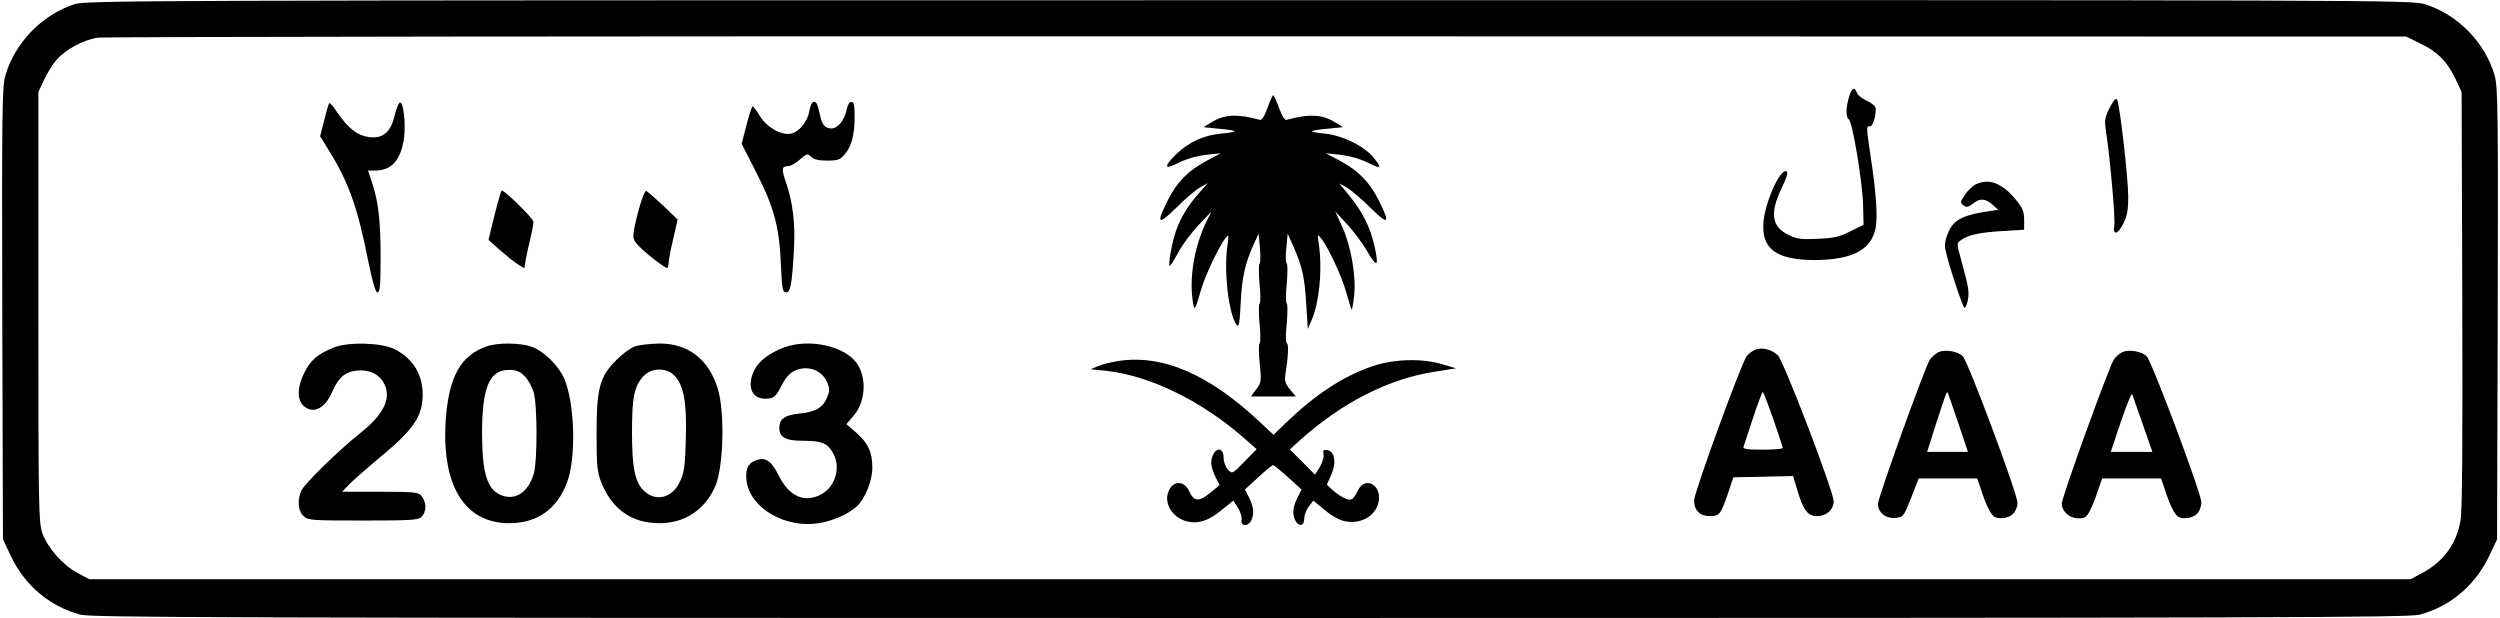
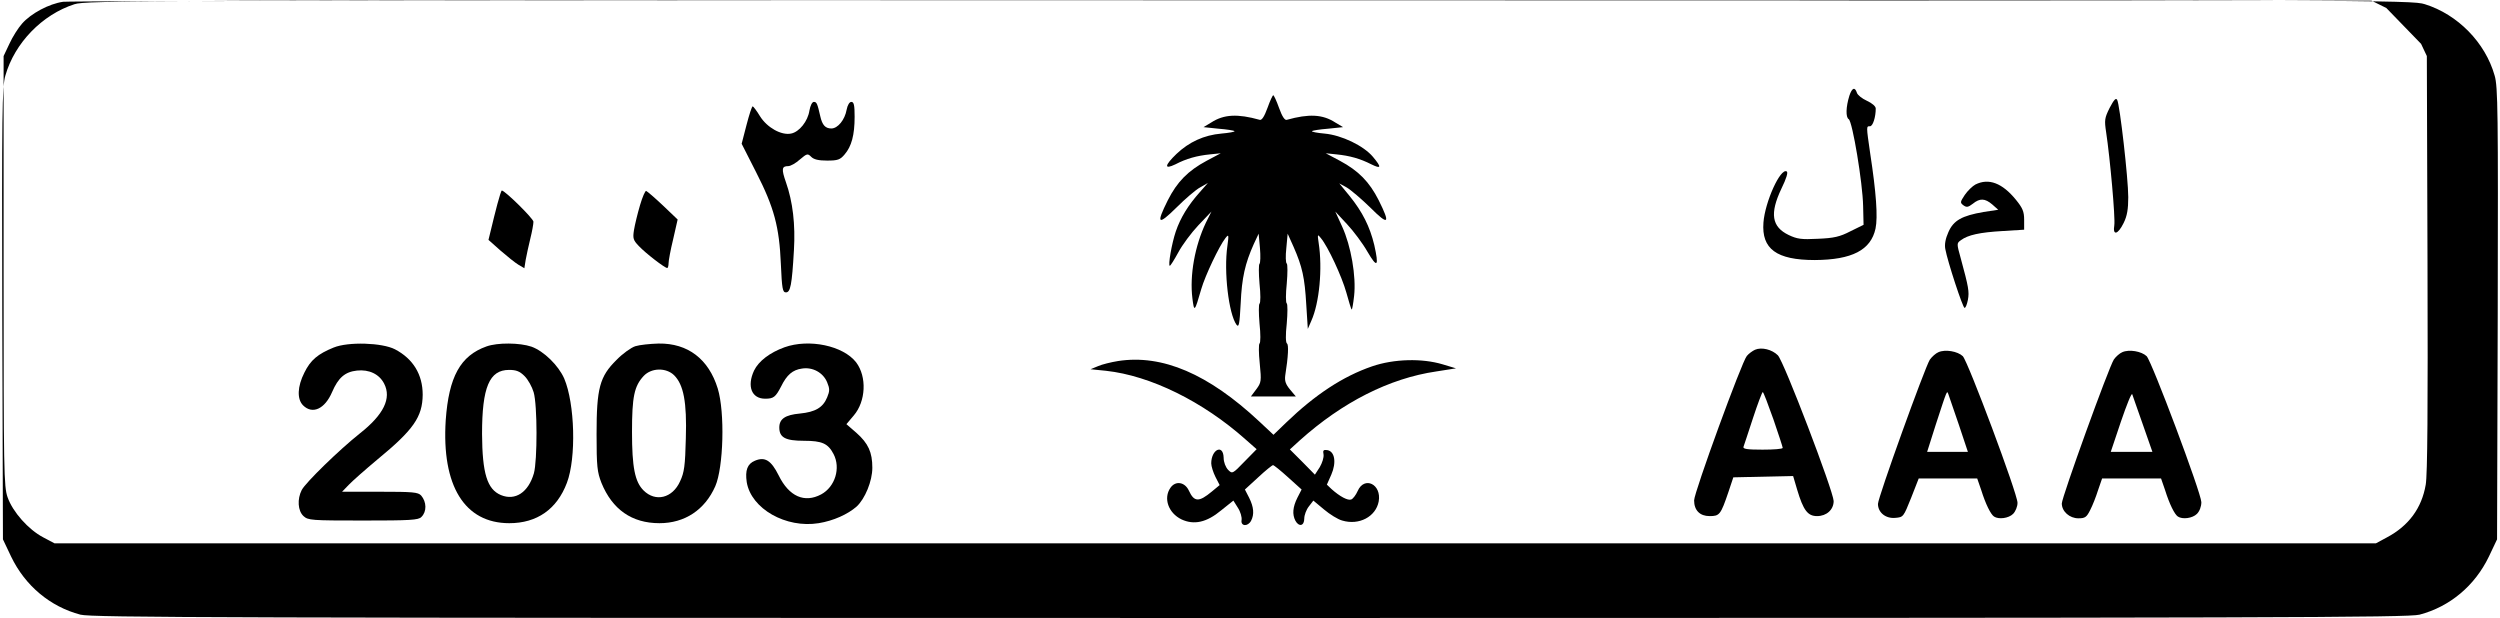
<svg xmlns="http://www.w3.org/2000/svg" version="1.0" width="1127.071" height="278.608" viewBox="0 0 1127 279" preserveAspectRatio="xMidYMid meet">
  <g transform="translate(0,279) scale(0.1,-0.1)" fill="#000000" stroke="none">
-     <path d="M328 2771 c-146 -47 -270 -175 -312 -322 -15 -49 -16 -166 -14 -1075 l3 -1019 37 -78 c63 -131 176 -226 313 -262 53 -13 622 -15 5280 -15 4658 0 5227 2 5280 15 137 36 250 131 313 262 l37 78 3 1019 c2 909 1 1026 -14 1075 -42 149 -167 276 -315 322 -59 19 -185 19 -5307 18 -5061 0 -5249 -1 -5304 -18z m10594 -179 c76 -37 120 -82 157 -162 l26 -55 3 -935 c2 -652 0 -955 -8 -1000 -18 -106 -77 -186 -175 -238 l-50 -27 -5240 0 -5240 0 -51 27 c-67 35 -138 115 -161 181 -17 49 -18 110 -18 1022 l0 970 26 55 c14 31 40 72 57 91 40 46 122 90 186 99 28 4 2384 7 5236 6 l5185 -1 67 -33z" />
+     <path d="M328 2771 c-146 -47 -270 -175 -312 -322 -15 -49 -16 -166 -14 -1075 l3 -1019 37 -78 c63 -131 176 -226 313 -262 53 -13 622 -15 5280 -15 4658 0 5227 2 5280 15 137 36 250 131 313 262 l37 78 3 1019 c2 909 1 1026 -14 1075 -42 149 -167 276 -315 322 -59 19 -185 19 -5307 18 -5061 0 -5249 -1 -5304 -18z m10594 -179 l26 -55 3 -935 c2 -652 0 -955 -8 -1000 -18 -106 -77 -186 -175 -238 l-50 -27 -5240 0 -5240 0 -51 27 c-67 35 -138 115 -161 181 -17 49 -18 110 -18 1022 l0 970 26 55 c14 31 40 72 57 91 40 46 122 90 186 99 28 4 2384 7 5236 6 l5185 -1 67 -33z" />
    <path d="M8341 2358 c-16 -51 -17 -98 -3 -106 17 -11 63 -288 65 -392 l2 -85 -59 -29 c-48 -25 -75 -31 -147 -34 -75 -4 -94 -1 -132 17 -77 37 -86 97 -33 209 23 47 31 74 24 78 -28 17 -98 -137 -105 -231 -9 -119 59 -169 232 -169 168 1 253 45 274 142 11 52 3 163 -24 339 -18 125 -18 123 -1 123 13 0 26 41 26 80 0 10 -16 24 -40 35 -22 10 -42 26 -45 36 -9 28 -22 23 -34 -13z" />
    <path d="M5714 2303 c-14 -39 -26 -57 -35 -54 -100 28 -162 25 -219 -12 l-35 -21 67 -7 c38 -3 70 -8 73 -11 3 -3 -24 -8 -59 -11 -79 -7 -146 -38 -203 -92 -54 -52 -57 -72 -5 -47 50 26 97 39 156 45 l49 5 -64 -34 c-84 -45 -133 -95 -175 -178 -54 -108 -45 -116 39 -33 39 39 88 81 107 91 l35 20 -37 -42 c-51 -57 -87 -115 -108 -177 -18 -53 -36 -155 -27 -155 3 0 20 27 38 60 18 34 59 89 91 123 l59 62 -25 -50 c-50 -105 -74 -238 -61 -342 8 -64 10 -62 40 42 18 62 81 194 109 230 15 19 16 16 9 -35 -17 -117 6 -307 41 -356 11 -14 14 2 19 97 5 115 20 180 59 267 l22 47 6 -65 c3 -36 2 -67 -2 -71 -4 -3 -4 -43 0 -90 5 -46 5 -86 0 -90 -4 -3 -4 -43 0 -90 5 -46 5 -86 0 -90 -4 -3 -4 -43 1 -90 8 -80 7 -86 -16 -117 l-24 -32 101 0 102 0 -26 31 c-20 24 -25 39 -22 63 14 88 16 140 8 145 -6 4 -7 38 -1 91 4 47 4 87 0 90 -5 3 -5 43 0 90 4 46 4 87 0 90 -5 3 -6 34 -2 70 l6 65 27 -60 c39 -89 50 -138 57 -260 l7 -110 16 37 c36 80 51 235 33 351 -6 40 -5 41 10 22 32 -38 95 -174 115 -246 11 -39 21 -74 24 -76 2 -3 7 25 11 61 10 88 -14 226 -54 313 l-31 68 53 -57 c29 -31 71 -87 92 -124 45 -77 53 -68 31 30 -20 83 -53 149 -112 222 l-46 56 33 -18 c19 -11 67 -52 107 -91 83 -83 92 -75 38 33 -42 83 -91 133 -175 178 l-64 34 49 -5 c59 -6 106 -19 157 -45 45 -22 47 -14 7 34 -42 50 -141 98 -219 105 -34 3 -59 8 -56 11 3 3 35 8 73 11 l67 7 -35 21 c-57 37 -119 40 -219 12 -9 -3 -21 15 -35 54 -11 31 -23 57 -26 57 -3 0 -15 -26 -26 -57z" />
    <path d="M9516 2303 c-23 -46 -24 -56 -16 -109 18 -119 42 -388 37 -421 -8 -48 16 -43 42 10 16 32 21 63 21 117 0 83 -38 417 -50 439 -6 11 -15 0 -34 -36z" />
-     <path d="M1477 2323 c-2 -4 -13 -39 -22 -78 l-18 -70 43 -70 c87 -141 127 -254 175 -498 20 -95 32 -137 41 -137 11 0 14 31 14 158 0 167 -10 253 -39 339 l-18 53 33 0 c74 0 116 48 130 148 8 64 -3 165 -19 159 -6 -2 -16 -27 -23 -56 -15 -69 -46 -101 -96 -101 -64 0 -112 34 -171 123 -13 21 -27 35 -30 30z" />
    <path d="M3646 2291 c-7 -48 -46 -97 -83 -104 -44 -9 -108 27 -140 78 -15 25 -30 44 -33 45 -4 0 -16 -38 -28 -84 l-22 -85 65 -128 c82 -160 105 -248 112 -415 5 -113 8 -128 23 -128 20 0 27 32 36 190 7 116 -5 219 -36 307 -21 60 -19 73 10 73 11 0 34 13 53 30 32 27 35 28 51 12 12 -12 33 -17 72 -17 48 0 59 4 79 28 31 36 45 87 45 170 0 52 -3 67 -15 67 -8 0 -17 -14 -21 -35 -8 -46 -40 -85 -69 -85 -27 0 -41 15 -50 55 -13 57 -16 65 -29 65 -8 0 -16 -17 -20 -39z" />
    <path d="M8910 1957 c-13 -7 -35 -28 -48 -47 -21 -32 -22 -35 -6 -47 14 -10 21 -9 42 7 32 26 55 25 88 -3 l27 -24 -66 -10 c-98 -17 -136 -38 -159 -91 -13 -29 -18 -55 -14 -76 10 -56 79 -266 87 -266 5 0 11 16 15 36 7 37 3 58 -32 187 -19 68 -19 69 1 83 31 23 84 35 188 41 l97 6 0 45 c0 37 -7 53 -37 90 -62 76 -123 99 -183 69z" />
    <path d="M2237 1868 c-9 -35 -22 -85 -28 -112 l-12 -49 54 -48 c30 -26 66 -55 81 -64 l27 -16 6 38 c4 21 13 64 21 96 8 32 14 66 14 76 0 14 -129 141 -143 141 -2 0 -11 -28 -20 -62z" />
    <path d="M2881 1863 c-11 -37 -23 -87 -27 -111 -6 -38 -4 -46 22 -73 30 -32 117 -99 128 -99 3 0 6 10 6 21 0 12 9 61 21 110 l20 88 -66 63 c-37 35 -71 64 -76 66 -4 2 -17 -27 -28 -65z" />
    <path d="M1498 1221 c-71 -29 -104 -56 -132 -113 -32 -63 -34 -120 -6 -148 42 -42 98 -17 131 60 28 65 58 91 112 97 55 6 101 -16 123 -59 34 -66 -2 -140 -110 -225 -93 -74 -244 -221 -262 -255 -21 -41 -18 -94 8 -118 21 -19 34 -20 269 -20 212 0 250 2 263 16 25 24 24 68 -1 97 -14 15 -37 17 -186 17 l-171 0 30 31 c16 17 75 69 130 115 163 134 203 192 204 292 0 91 -43 162 -125 205 -58 30 -211 35 -277 8z" />
    <path d="M2188 1226 c-118 -42 -170 -137 -184 -333 -19 -296 85 -465 287 -465 125 0 215 63 260 182 43 113 36 358 -12 471 -26 59 -92 124 -148 144 -53 18 -153 19 -203 1z m172 -134 c16 -16 34 -49 41 -73 17 -57 17 -309 1 -366 -25 -86 -84 -125 -149 -98 -62 26 -84 98 -85 276 0 211 33 289 122 289 32 0 48 -6 70 -28z" />
    <path d="M2860 1227 c-19 -6 -58 -34 -85 -62 -76 -75 -90 -127 -90 -335 0 -147 3 -171 22 -220 49 -120 137 -182 262 -182 114 0 205 60 252 167 37 85 44 333 11 441 -41 133 -135 205 -267 203 -38 -1 -86 -6 -105 -12z m175 -131 c43 -43 58 -121 53 -285 -3 -123 -7 -154 -26 -194 -34 -76 -111 -95 -165 -41 -39 39 -52 104 -52 264 0 159 10 207 53 253 35 37 101 38 137 3z" />
    <path d="M3533 1222 c-66 -24 -116 -62 -137 -105 -33 -71 -11 -127 50 -127 38 0 47 7 72 55 26 53 52 75 94 81 48 8 96 -18 114 -62 12 -29 12 -39 0 -68 -19 -46 -53 -66 -123 -73 -66 -6 -93 -24 -93 -63 0 -45 27 -60 111 -60 82 0 109 -12 134 -60 33 -63 7 -148 -56 -182 -75 -40 -145 -10 -192 86 -34 68 -62 85 -107 66 -34 -14 -45 -43 -37 -97 20 -120 177 -209 325 -185 67 11 131 40 171 75 38 35 71 115 71 175 0 70 -18 110 -72 158 l-45 39 33 39 c55 64 60 175 11 240 -58 75 -212 108 -324 68z" />
    <path d="M7915 1211 c-11 -5 -28 -17 -37 -28 -22 -24 -238 -616 -238 -652 0 -45 26 -71 70 -71 45 0 50 6 85 109 l22 66 135 3 135 3 18 -61 c28 -94 48 -120 90 -120 43 0 75 29 75 68 -1 44 -225 632 -252 658 -26 26 -73 38 -103 25z m83 -314 c23 -67 42 -125 42 -129 0 -5 -41 -8 -91 -8 -69 0 -90 3 -86 13 2 6 22 65 43 130 21 64 41 117 44 117 3 0 24 -55 48 -123z" />
    <path d="M8743 1200 c-12 -5 -29 -20 -39 -34 -23 -37 -234 -622 -234 -651 0 -39 35 -67 78 -63 37 3 37 4 72 91 l34 87 132 0 132 0 18 -52 c20 -64 43 -110 58 -120 21 -14 66 -8 86 12 11 11 20 33 20 50 0 41 -223 637 -247 662 -23 22 -79 32 -110 18z m92 -327 l41 -123 -92 0 -92 0 39 123 c53 162 50 155 57 137 3 -8 24 -70 47 -137z" />
    <path d="M9573 1200 c-12 -5 -29 -20 -38 -33 -23 -35 -235 -622 -235 -650 0 -36 35 -67 75 -67 30 0 37 5 53 37 11 21 27 62 36 91 l18 52 133 0 133 0 18 -52 c20 -64 43 -110 58 -120 21 -14 66 -8 86 12 12 12 20 33 20 53 -1 42 -223 634 -247 659 -23 22 -79 32 -110 18z m93 -327 l43 -123 -94 0 -94 0 46 137 c26 76 48 131 51 123 3 -8 24 -70 48 -137z" />
    <path d="M5039 1160 c-31 -5 -72 -15 -90 -23 l-34 -14 70 -7 c201 -22 438 -139 630 -310 l50 -44 -55 -56 c-54 -56 -55 -56 -74 -37 -11 12 -20 34 -20 55 -2 63 -56 37 -56 -26 0 -13 9 -41 19 -61 l19 -37 -35 -29 c-59 -49 -80 -48 -104 4 -18 39 -60 46 -83 13 -33 -47 -10 -114 50 -143 56 -26 113 -14 179 41 l55 44 20 -32 c12 -18 19 -43 17 -56 -5 -28 28 -31 43 -3 15 29 12 62 -9 104 l-19 37 60 55 c32 30 63 55 67 55 4 0 35 -25 68 -55 l61 -55 -19 -37 c-21 -42 -24 -75 -9 -104 16 -29 40 -24 40 10 0 15 9 40 21 55 l20 26 48 -40 c26 -22 63 -45 82 -50 76 -23 152 17 165 86 14 78 -65 116 -95 47 -8 -18 -21 -35 -29 -38 -15 -6 -51 13 -89 47 l-21 20 20 45 c24 55 16 106 -19 111 -16 2 -20 -1 -16 -20 2 -13 -6 -38 -17 -57 l-22 -34 -56 57 -57 57 45 41 c192 172 404 280 616 311 l89 14 -60 18 c-93 28 -220 25 -319 -9 -131 -45 -256 -127 -388 -254 l-57 -55 -64 60 c-230 215 -438 304 -638 273z" />
  </g>
</svg>